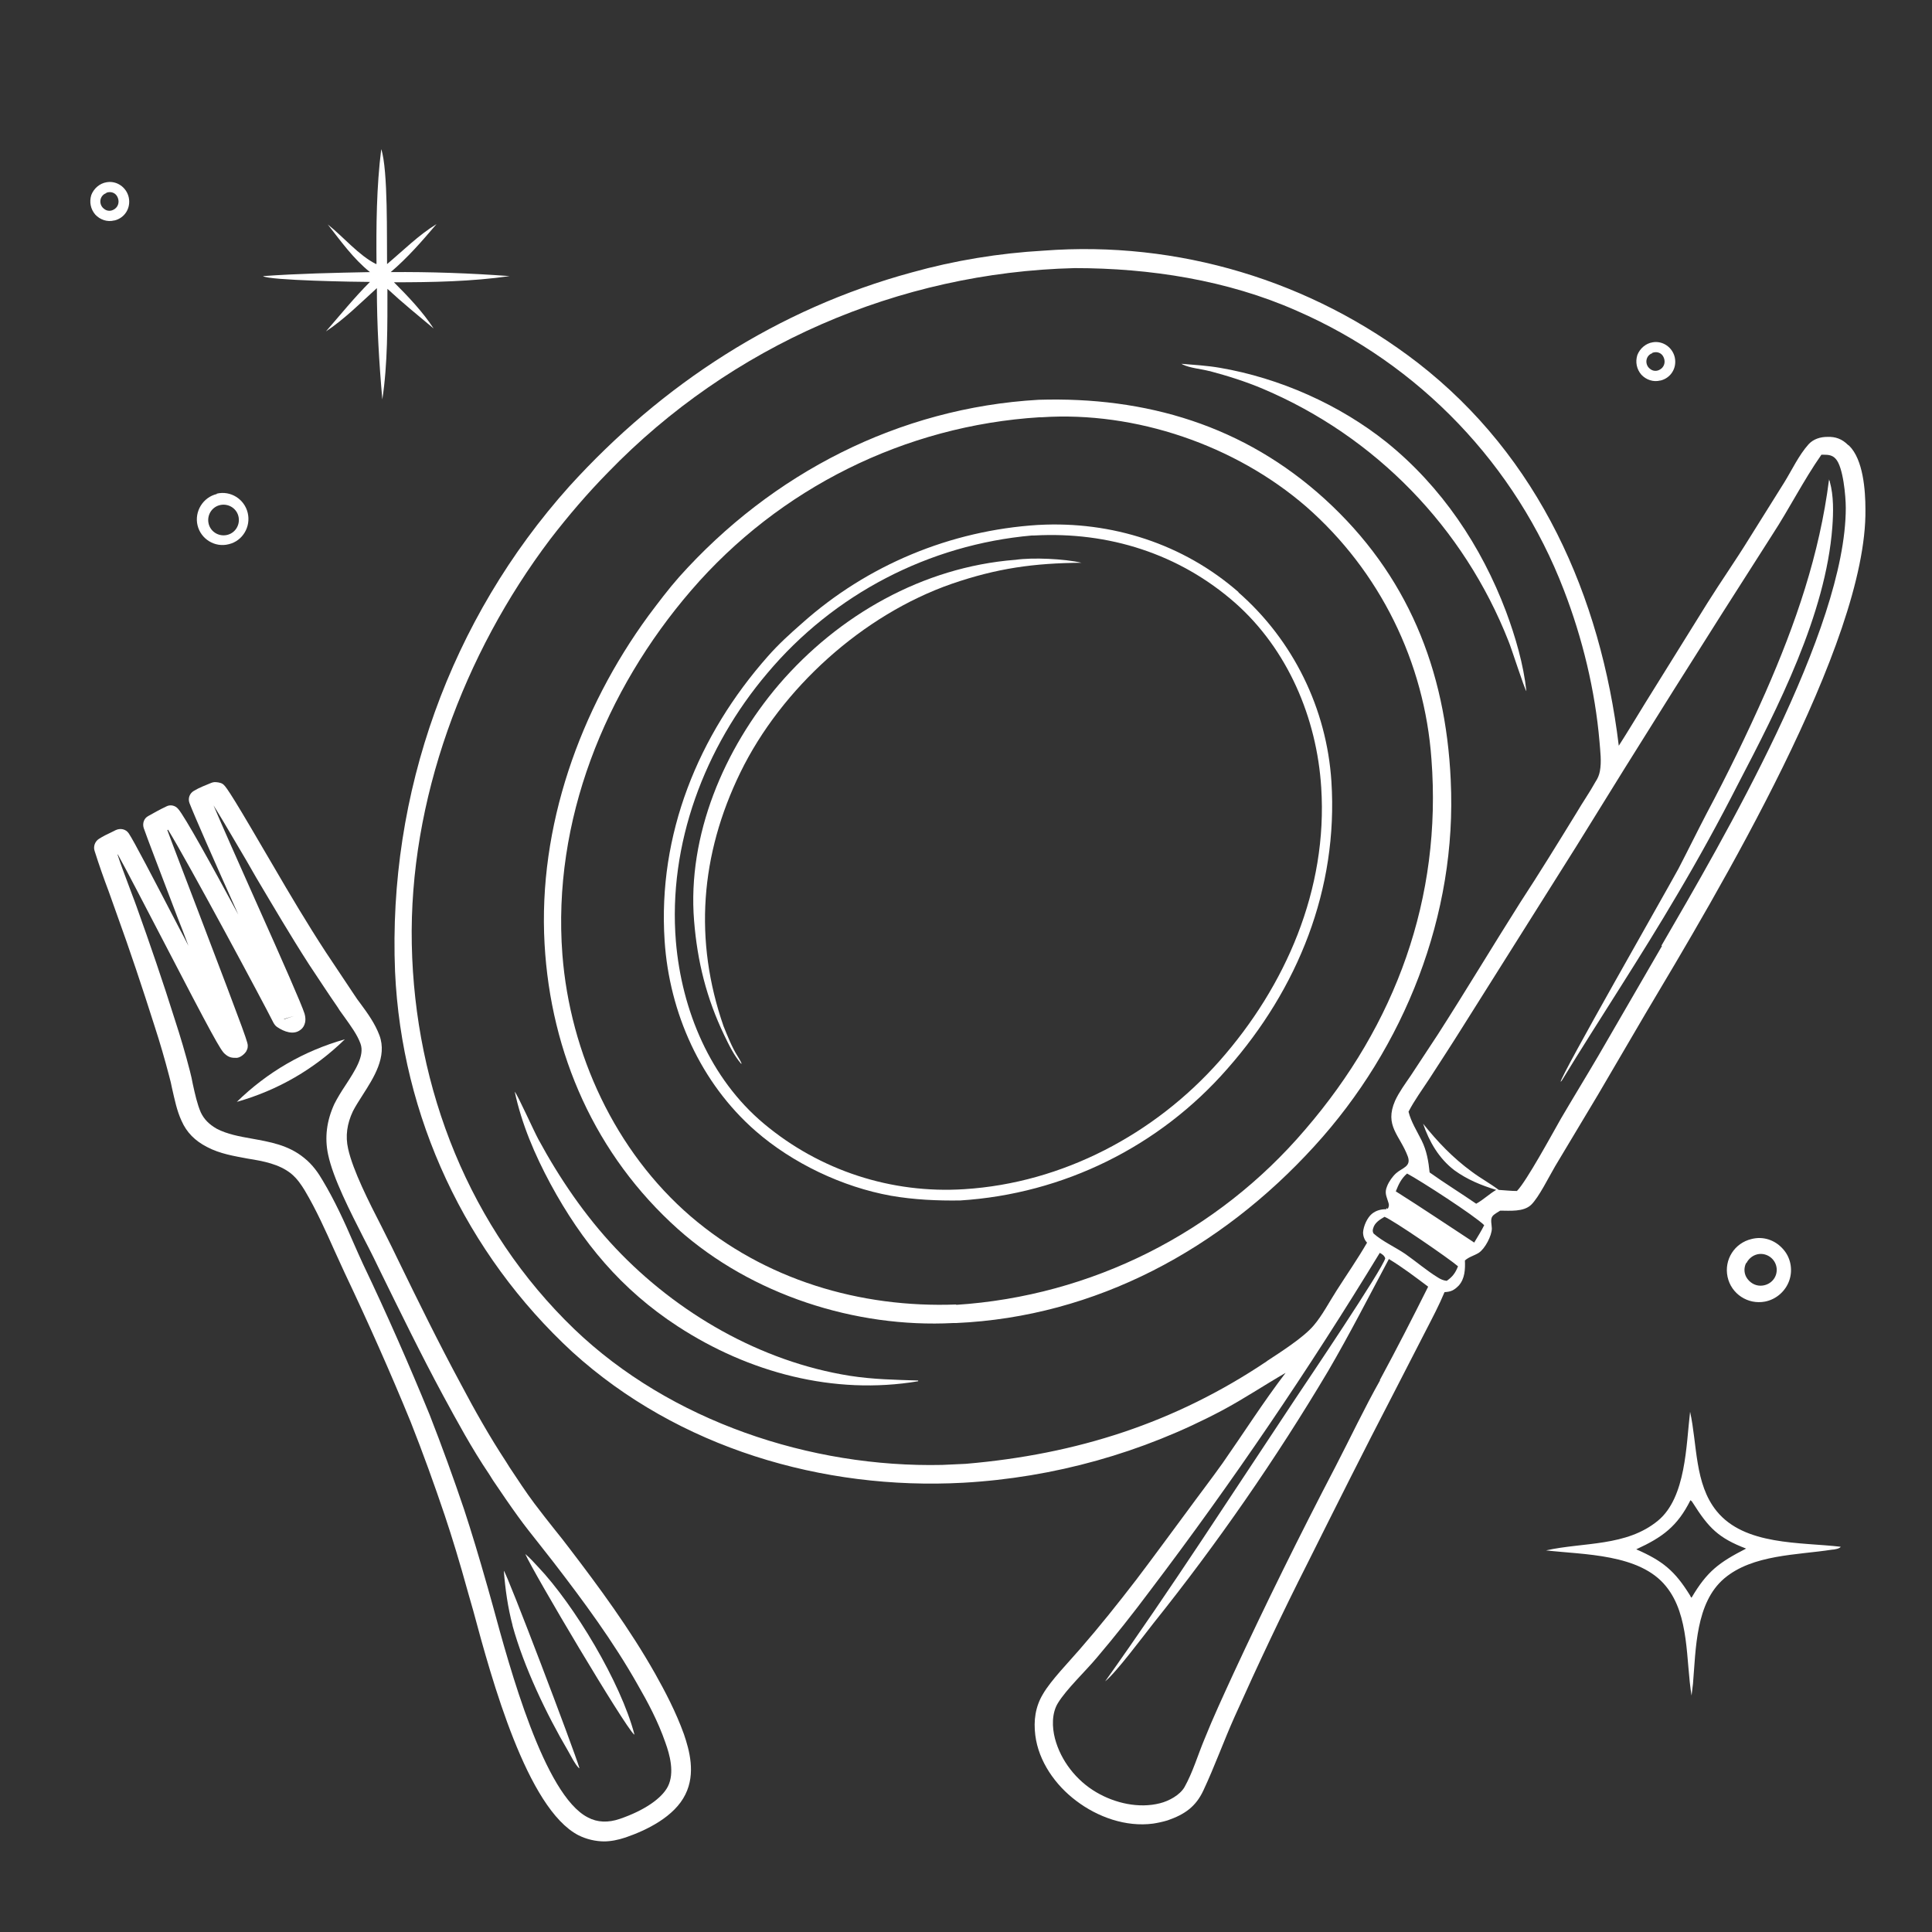
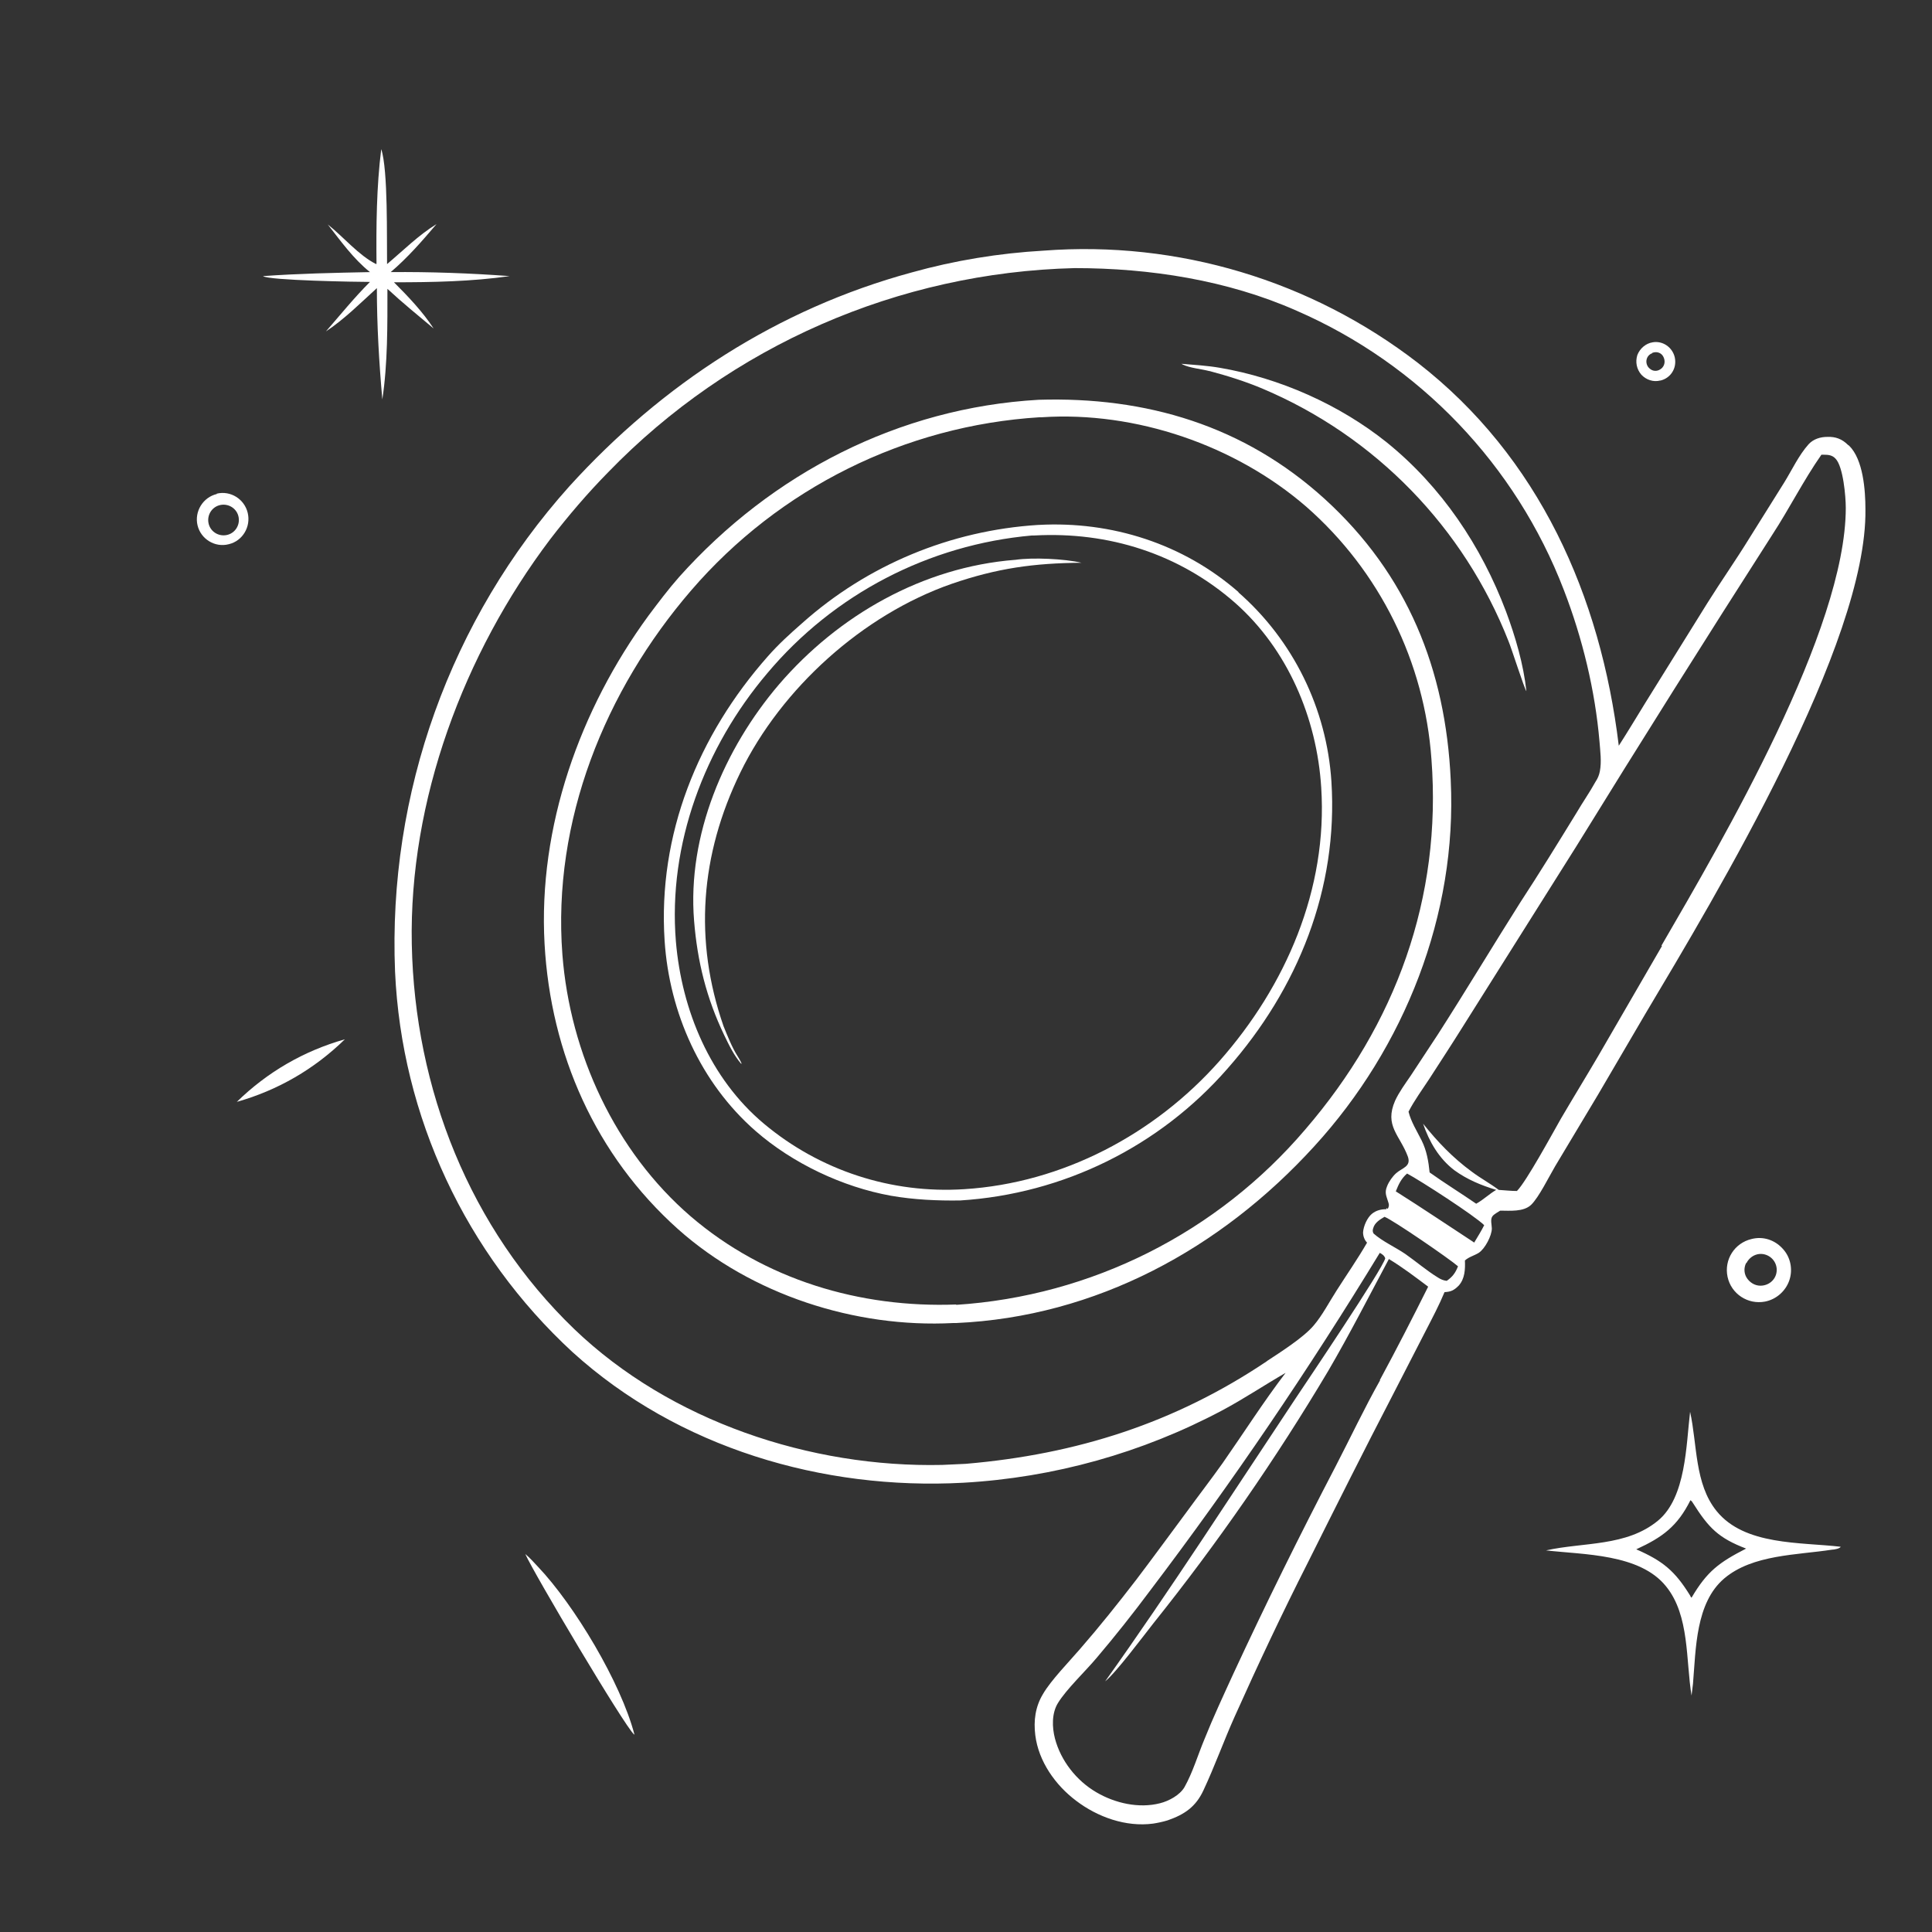
<svg xmlns="http://www.w3.org/2000/svg" id="_Слой_1" data-name="Слой 1" viewBox="0 0 53.11 53.11">
  <rect x="0" y="0" width="53.11" height="53.11" fill="#333333" stroke="none" />
  <defs>
    <style> .cls-1 { fill: #fff; } </style>
  </defs>
  <path class="cls-1" d="m47.19,41.54c-.61-.75-.53-1.83-.73-2.73-.11.92-.11,2.35-.88,2.99-.87.72-2.05.59-3.08.82,1.04.12,2.58.09,3.3.99.65.8.54,2.03.7,3l.04-.33c.08-.95.07-2.22.86-2.89.78-.66,2-.64,2.96-.79.06,0,.22-.03.24-.08-1.11-.13-2.64-.03-3.41-.98Zm-.69,2.38s-.02-.01-.04-.06c-.42-.68-.75-.95-1.48-1.27.72-.33,1.13-.63,1.49-1.35.05.04.03.02.07.08.43.68.7.96,1.46,1.25-.74.38-1.07.62-1.5,1.35Z" />
  <path class="cls-1" d="m48.52,35.78c.31-.06.57-.29.67-.59.1-.3.03-.64-.19-.87-.22-.24-.54-.34-.85-.26-.47.11-.76.57-.66,1.04.1.47.56.77,1.03.68Zm-.51-1.06c.07-.14.21-.24.37-.25.24-.01.44.17.46.4.02.24-.15.44-.39.47-.16.02-.31-.05-.41-.18s-.11-.3-.04-.44Z" />
  <path class="cls-1" d="m10.34,7.26c-.48-.24-.9-.75-1.33-1.09.36.46.7.94,1.16,1.31-.99.02-1.96.04-2.94.11.15.12,2.6.16,2.94.16-.43.43-.81.9-1.21,1.36.5-.33.95-.78,1.4-1.19,0,1.02.06,2.04.15,3.06.15-.99.14-2.05.14-3.04.41.38.84.73,1.27,1.09-.3-.46-.7-.88-1.09-1.27,1.05,0,2.14-.02,3.18-.17-1.08-.08-2.19-.12-3.27-.11.47-.4.86-.85,1.26-1.32-.49.3-.92.73-1.36,1.1-.01-.69.03-2.59-.16-3.16-.13,1.03-.14,2.11-.13,3.15Z" />
  <path class="cls-1" d="m5.96,13.58s0,0,0,0c-.38.09-.62.48-.53.86,0,0,0,0,0,0,.09.38.48.62.86.52.38-.09.61-.48.52-.86s-.47-.62-.85-.53Zm.26,1.13s0,0,0,0c-.23.04-.45-.11-.49-.34-.04-.23.11-.45.34-.49.23-.04.45.11.49.34,0,0,0,0,0,0,.04.23-.11.45-.34.49Z" />
-   <path class="cls-1" d="m3.15,6.06c.28-.07.45-.34.39-.63-.06-.28-.33-.47-.61-.42-.19.03-.35.17-.42.35-.06.19-.02.39.11.54.13.14.33.21.52.16Zm-.23-.76c.13-.05.27,0,.32.14.05.13,0,.27-.13.33-.08.04-.18.03-.25-.03-.07-.05-.11-.14-.1-.23.01-.09.07-.17.16-.2Z" />
  <path class="cls-1" d="m45.65,10.46c.28-.07.45-.34.39-.63-.06-.28-.33-.47-.61-.42-.19.03-.35.17-.42.35-.06.19-.02.39.11.54.13.14.33.21.52.16Zm-.23-.76c.13-.05.27,0,.32.14.05.13,0,.27-.13.33-.08.04-.18.03-.25-.03-.07-.05-.11-.14-.1-.23.01-.09.07-.17.16-.2Z" />
  <g>
    <path class="cls-1" d="m50.8,12.23c-.16-.16-.34-.23-.57-.22-.19,0-.38.06-.51.2-.27.3-.46.71-.67,1.05l-.97,1.55c-.37.6-.77,1.17-1.14,1.76l-1.71,2.75c-.24.39-.48.79-.73,1.18-.5-4.12-2.19-7.94-5.53-10.53-2.93-2.26-6.59-3.36-10.28-3.08-1.23.07-2.45.27-3.63.6-3.68,1-6.86,3.07-9.41,5.88-3.27,3.65-4.99,8.44-4.79,13.34.18,3.99,1.94,7.75,4.88,10.46,2.9,2.63,6.87,3.8,10.74,3.59,2.49-.14,4.92-.82,7.12-1.99.6-.32,1.15-.69,1.74-1.03-.61.8-1.15,1.65-1.73,2.48-.32.45-.66.89-.98,1.33-.46.62-.92,1.25-1.39,1.87-.5.65-1.01,1.29-1.55,1.91-.3.35-.8.86-1.02,1.24-.21.35-.26.73-.21,1.13.09.72.55,1.37,1.12,1.8.59.45,1.37.73,2.12.63.13-.02.27-.05.4-.09.46-.16.77-.37.98-.82.31-.66.56-1.36.86-2.03.64-1.43,1.31-2.85,2.02-4.25.77-1.54,1.54-3.08,2.33-4.6l.91-1.77c.18-.35.36-.69.51-1.05.18-.01.26-.05.39-.18.17-.19.18-.45.17-.69.11-.1.25-.13.38-.21.17-.11.36-.47.36-.67,0-.1-.05-.25.02-.34.05-.06.15-.11.21-.15.26,0,.64.04.85-.16.21-.2.5-.79.66-1.06l1.18-1.97,1.3-2.22c1.96-3.29,6.1-10.18,6.05-13.87,0-.52-.06-1.37-.45-1.75Zm-15.96,25.18c-2.54,1.71-5.25,2.57-8.29,2.83-.22.01-.44.02-.65.03-3.62.08-7.47-1.2-10.11-3.73-2.88-2.77-4.39-6.61-4.47-10.58-.08-3.96,1.43-7.99,3.8-11.13.5-.65,1.03-1.27,1.6-1.85,3.37-3.48,7.98-5.49,12.82-5.61,2.07,0,4.2.33,6.1,1.17,3.38,1.47,6.03,4.24,7.35,7.68.51,1.32.86,2.76.98,4.17.02.26.06.55.01.81-.02.11-.06.2-.12.29-.16.29-.35.56-.52.85-.51.83-1.02,1.66-1.55,2.47-.76,1.2-1.49,2.42-2.26,3.62l-.75,1.14c-.15.22-.32.45-.43.69-.3.69.13.94.35,1.53.1.28-.15.31-.32.46-.1.09-.2.23-.25.36-.08.19-.01.28.04.46.02.06.01.1-.02.16l-.04-.02v.03c-.14,0-.28.03-.4.13-.13.11-.23.34-.24.51,0,.1.04.21.11.28-.26.45-.56.88-.84,1.32-.2.31-.39.68-.63.96-.28.33-.91.73-1.29.98Zm3.1.53c-.44.78-.82,1.59-1.23,2.38-.98,1.88-1.92,3.78-2.81,5.7-.27.59-.55,1.19-.79,1.79-.18.43-.32.91-.55,1.32-.13.22-.43.38-.67.44-.58.15-1.24,0-1.75-.3-.55-.32-.98-.87-1.14-1.48-.08-.31-.09-.69.08-.97.23-.38.77-.89,1.07-1.25.51-.6,1-1.22,1.47-1.85,2.26-2.98,4.36-6.08,6.31-9.28.07.04.12.07.15.15-.06.28-2.17,3.41-2.47,3.86-1.73,2.6-3.42,5.23-5.23,7.77h0c.3-.24,1.03-1.22,1.33-1.6,1.76-2.2,3.36-4.51,4.8-6.93.59-1.01,1.12-2.05,1.67-3.08.38.23.72.49,1.08.76-.43.86-.87,1.72-1.33,2.57Zm1.83-2.73c-.09-.01-.16-.04-.24-.09-.31-.19-.6-.44-.9-.65-.28-.19-.62-.34-.87-.56-.03-.05-.03-.09-.01-.15.04-.15.19-.24.31-.31.22.08,1.78,1.15,2.02,1.36-.07.18-.15.29-.31.4Zm.76-1.05c-.72-.47-1.43-.95-2.16-1.41.08-.2.15-.35.31-.49.36.19,1.86,1.16,2.12,1.42-.08.16-.18.32-.27.47Zm5.16-8.16l-1.75,3.02c-.34.58-.69,1.15-1.03,1.73-.24.42-.95,1.73-1.21,1.99-.17,0-.33-.02-.5-.03-.24-.18-.5-.32-.74-.5-.52-.38-.94-.82-1.34-1.32.17.5.44.96.86,1.28.36.26.73.41,1.15.54-.19.11-.35.27-.55.38-.42-.29-.86-.56-1.28-.86-.03-.3-.08-.6-.22-.88-.13-.26-.29-.51-.36-.79.16-.31.38-.61.57-.9.31-.48.63-.97.93-1.45l3.11-4.94c1.77-2.87,3.57-5.73,5.39-8.57.47-.72.86-1.5,1.35-2.2.02,0,.04,0,.06,0,.13,0,.24.01.33.11.21.22.28,1.04.28,1.35,0,3.36-3.37,9.11-5.07,12.04Z" />
    <path class="cls-1" d="m39.88,21.44c-.14-3.04-1.19-5.65-3.46-7.72-2.22-2.02-4.91-2.82-7.87-2.73-3.84.22-7.33,2.02-9.88,4.87-.3.34-.57.7-.84,1.06-1.89,2.58-3.04,5.81-2.86,9.03.17,3.02,1.4,5.81,3.67,7.84,2.02,1.8,4.87,2.72,7.56,2.58.03,0,.05,0,.08,0,3.85-.17,7.28-2.04,9.85-4.86,2.48-2.71,3.93-6.37,3.75-10.06Zm-13.59,14.42c-2.65.1-5.27-.68-7.3-2.42-2.08-1.79-3.32-4.48-3.53-7.2-.28-3.67,1.17-7.26,3.54-10.01,2.42-2.81,5.88-4.53,9.58-4.76.02,0,.04,0,.06,0,2.58-.17,5.32.77,7.27,2.46,2.02,1.77,3.25,4.27,3.44,6.94.29,3.81-.98,7.29-3.47,10.18-2.42,2.84-5.88,4.58-9.6,4.82Z" />
    <path class="cls-1" d="m34.05,16.28c-1.52-1.33-3.49-1.96-5.5-1.85,0,0,0,0-.01,0-2.41.15-4.7,1.1-6.5,2.71-.32.28-.64.57-.93.9-1.92,2.17-3.03,4.9-2.84,7.82.13,1.98.99,3.91,2.5,5.23,1.02.89,2.39,1.54,3.72,1.78.63.11,1.28.14,1.91.13,2.83-.18,5.47-1.48,7.34-3.62,1.94-2.2,3.05-4.95,2.86-7.9-.13-2-1.05-3.88-2.56-5.2Zm-.53,12.89c-1.78,2.01-4.31,3.35-7.01,3.52-2,.13-3.97-.51-5.51-1.8-1.48-1.24-2.26-3.12-2.42-5.01-.22-2.67.79-5.34,2.51-7.37,1.83-2.18,4.45-3.54,7.28-3.79.02,0,.05,0,.07,0,2.03-.11,3.97.5,5.51,1.85,1.45,1.28,2.25,3.17,2.37,5.08.18,2.79-.97,5.45-2.8,7.52Z" />
    <path class="cls-1" d="m27.9,15.39c-2.53.2-4.85,1.52-6.49,3.43-1.5,1.76-2.52,4.14-2.33,6.49.09,1.12.34,2.13.83,3.15.13.27.27.56.47.79v-.03c-.03-.06-.06-.12-.1-.18-.16-.25-.28-.56-.39-.83-.82-2.36-.64-4.71.46-6.97,1.13-2.32,3.37-4.34,5.81-5.19,1.25-.43,2.26-.57,3.57-.58-.47-.11-1.35-.15-1.82-.08Z" />
-     <path class="cls-1" d="m16.92,34.31c-.84-.89-1.54-1.92-2.12-2.99-.13-.24-.56-1.2-.65-1.31.19.89.55,1.73.98,2.53.87,1.61,1.95,2.91,3.5,3.92,1.95,1.27,4.29,1.9,6.61,1.51v-.02c-.63-.02-1.24-.03-1.88-.13-2.45-.39-4.75-1.72-6.44-3.51Z" />
    <path class="cls-1" d="m33.25,10.2c.49.13,1,.29,1.47.49,3.09,1.31,5.52,3.81,6.75,6.94.08.19.44,1.32.49,1.37-.08-.74-.3-1.49-.56-2.19-.68-1.8-1.77-3.43-3.28-4.65-1.3-1.04-2.95-1.77-4.59-2.05-.35-.06-.7-.08-1.06-.11.01,0,.03.01.04.02.21.1.5.12.73.18Z" />
-     <path class="cls-1" d="m50.28,13.18c-.26,2.06-.92,3.97-1.75,5.86-.5,1.13-1.04,2.24-1.62,3.33-.26.5-.51,1.01-.77,1.51-.38.7-3.23,5.68-3.24,5.86l.03-.03c1.05-1.72,2.17-3.4,3.19-5.14.58-.98,1.13-1.98,1.65-3,1.1-2.11,2.42-4.68,2.6-7.08.03-.4.04-.86-.07-1.25,0-.03,0-.02-.03-.05Z" />
    <path class="cls-1" d="m17.44,47.68c-.37-1.42-1.65-3.56-2.66-4.62-.1-.11-.22-.24-.34-.34.24.54,2.72,4.72,2.99,4.96Z" />
-     <path class="cls-1" d="m14.09,44.69c.31,1.13.93,2.43,1.53,3.45.08.14.18.35.29.46,0,0,.01,0,.02.01-.15-.51-1.99-5.35-2.08-5.43.04.51.11,1.01.24,1.5Z" />
  </g>
-   <path class="cls-1" d="m16.62,50.62c-.25,0-.5-.06-.72-.17-1.41-.73-2.38-4.27-2.89-6.17l-.14-.49c-.24-.87-.44-1.52-.64-2.12-.29-.86-.6-1.72-.94-2.58-.56-1.37-1.18-2.76-1.82-4.11-.09-.2-.18-.39-.27-.59-.25-.56-.51-1.14-.82-1.66-.09-.15-.21-.33-.38-.47-.33-.26-.75-.34-1.19-.41-.37-.07-.76-.13-1.12-.32-.33-.17-.56-.4-.7-.72-.13-.28-.19-.59-.26-.89-.02-.11-.05-.23-.08-.34-.12-.46-.25-.91-.4-1.37-.33-1.04-.68-2.09-1.05-3.11-.07-.2-.14-.39-.21-.59-.14-.37-.27-.74-.39-1.12-.04-.12.01-.26.12-.33.11-.07.23-.13.34-.18l.12-.06c.13-.06.28-.03.36.09.14.21.62,1.13,1.4,2.63.08.15.16.3.24.46-.1-.27-.2-.53-.3-.78-.46-1.21-.86-2.25-.93-2.46-.04-.13.01-.27.13-.33.16-.09.32-.18.49-.26.11-.06.25-.03.33.07.17.19.93,1.56,1.65,2.9-.03-.06-.05-.12-.08-.18-.58-1.29-1.12-2.52-1.26-2.88-.05-.13,0-.27.12-.34.15-.09.31-.15.48-.22.03-.01.06-.02.09-.02.06,0,.16.01.22.05.07.05.13.09,1.12,1.79l.27.46c.46.79.94,1.6,1.45,2.38.26.39.52.78.78,1.17.05.08.11.16.17.24.2.27.4.55.52.87.22.59-.16,1.17-.46,1.64-.1.16-.2.31-.27.45-.16.34-.21.68-.13,1.03.13.59.57,1.46.93,2.16.1.2.19.38.27.54l.17.35c.55,1.13,1.12,2.29,1.73,3.42.37.7.78,1.43,1.24,2.13l.1.16c.22.33.44.67.68.99.18.24.37.48.56.72.14.17.27.34.4.51.81,1.06,1.66,2.21,2.36,3.45.27.48.57,1.05.79,1.66.15.44.33,1.08.04,1.66-.3.61-1.06.98-1.64,1.18-.21.07-.41.11-.61.11ZM3.23,23.49c.09.28.2.56.3.83.07.2.15.39.22.59.37,1.03.73,2.08,1.06,3.13.15.46.29.93.41,1.4.03.12.06.24.08.36.06.27.12.55.22.78.09.19.23.33.44.45.29.15.62.21.96.27.49.09,1,.17,1.44.53.24.19.4.43.51.62.33.55.6,1.14.85,1.72.09.2.17.39.26.58.65,1.36,1.26,2.75,1.83,4.14.34.87.66,1.75.95,2.61.2.61.4,1.27.65,2.15l.14.5c.46,1.69,1.41,5.2,2.61,5.81.26.14.56.15.88.04.67-.23,1.15-.56,1.32-.89.19-.38.05-.88-.07-1.21-.2-.58-.49-1.12-.75-1.57-.68-1.21-1.52-2.34-2.32-3.38-.13-.17-.27-.34-.4-.51-.19-.24-.39-.49-.57-.74-.24-.33-.47-.67-.7-1.01l-.1-.16c-.48-.71-.89-1.47-1.27-2.17-.61-1.13-1.18-2.3-1.74-3.44l-.17-.35c-.08-.16-.17-.34-.27-.53-.37-.73-.84-1.64-.98-2.3-.1-.47-.04-.93.17-1.39.08-.16.19-.34.31-.52.26-.4.53-.81.41-1.14-.09-.25-.27-.49-.44-.73-.06-.09-.13-.17-.18-.26-.27-.39-.53-.79-.79-1.18-.51-.79-.99-1.61-1.46-2.4l-.27-.47c-.52-.89-.78-1.32-.9-1.51,0,0,0,0,0,0,.22.52.69,1.58,1.15,2.61.77,1.72,1.27,2.86,1.35,3.11h0c.08.27-.05.41-.11.45-.19.15-.45.05-.63-.07-.05-.03-.08-.07-.11-.12-.28-.56-2.34-4.4-2.9-5.31,0,0-.01,0-.02.01.15.41.49,1.29.84,2.21,1.38,3.62,1.38,3.64,1.37,3.74,0,.05-.02.09-.04.13-.05.08-.17.18-.27.18-.11,0-.2,0-.32-.11-.11-.09-.33-.48-1.72-3.16-.48-.92-.97-1.87-1.22-2.32Zm4.58,4.52s0,0,0,.01l.27-.09-.27.08Z" />
  <path class="cls-1" d="m6.51,30.29c.84-.82,1.84-1.4,2.97-1.72-.84.82-1.84,1.4-2.97,1.72h0Z" />
</svg>